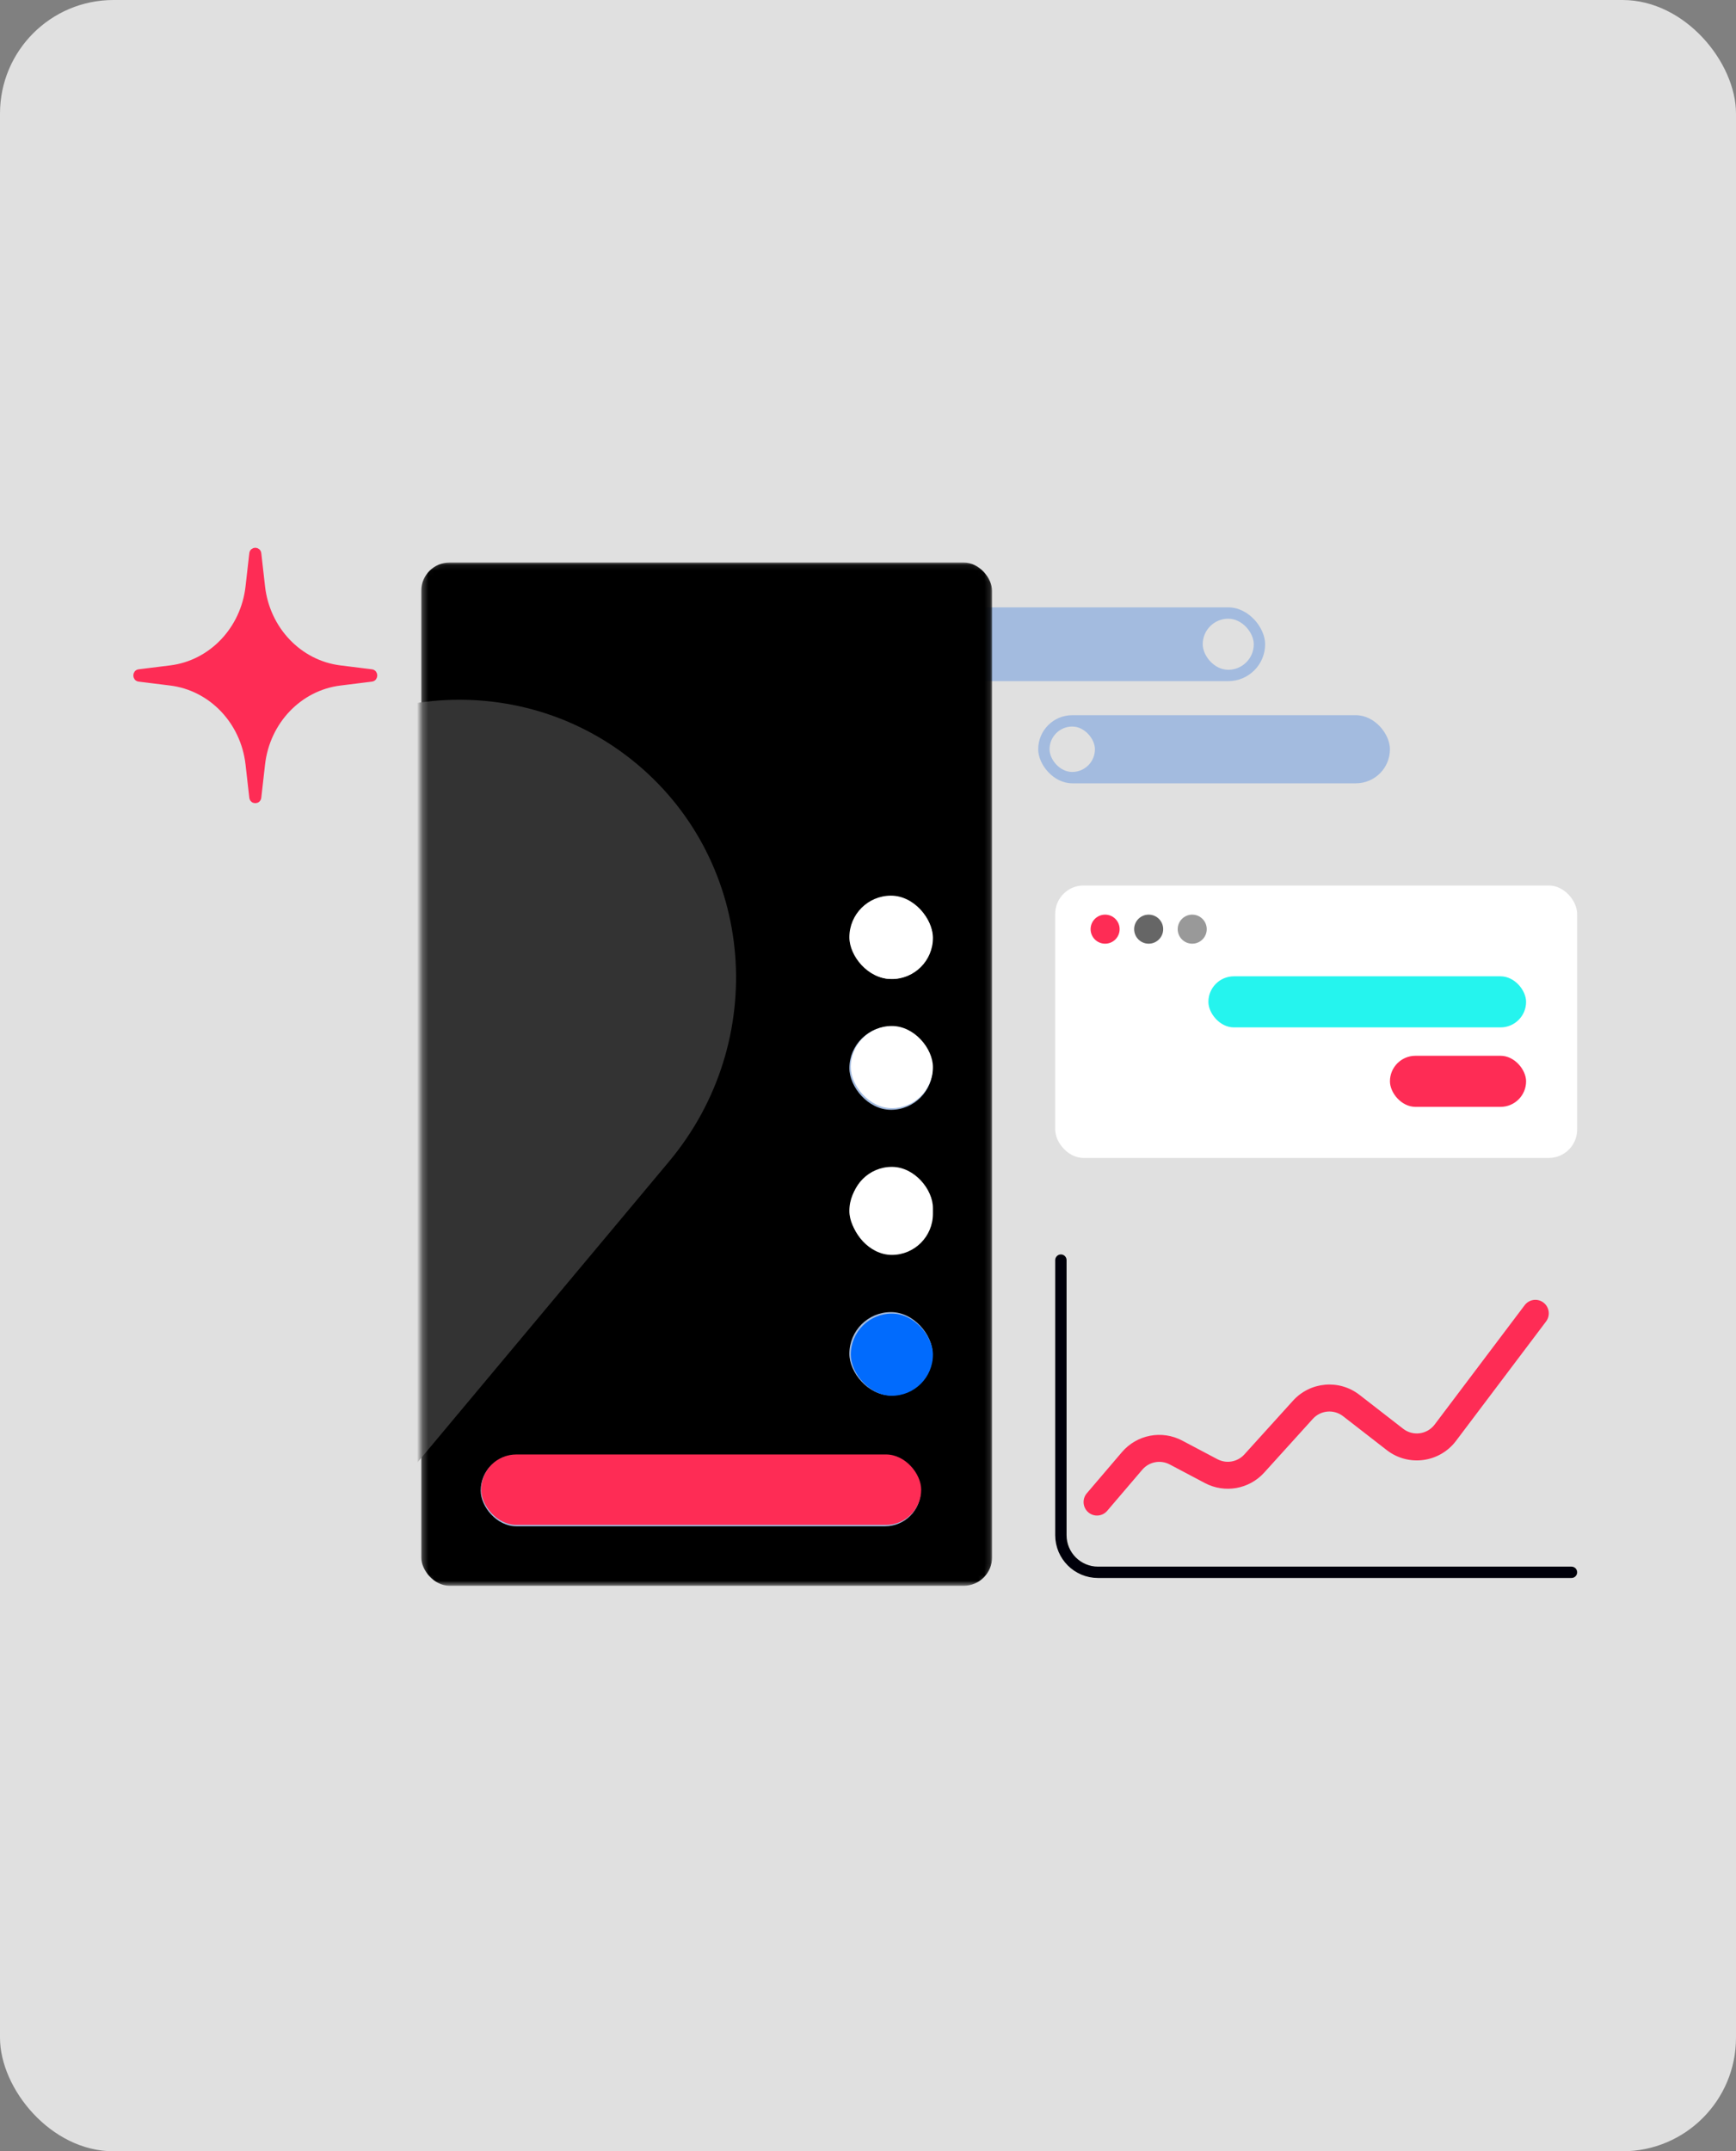
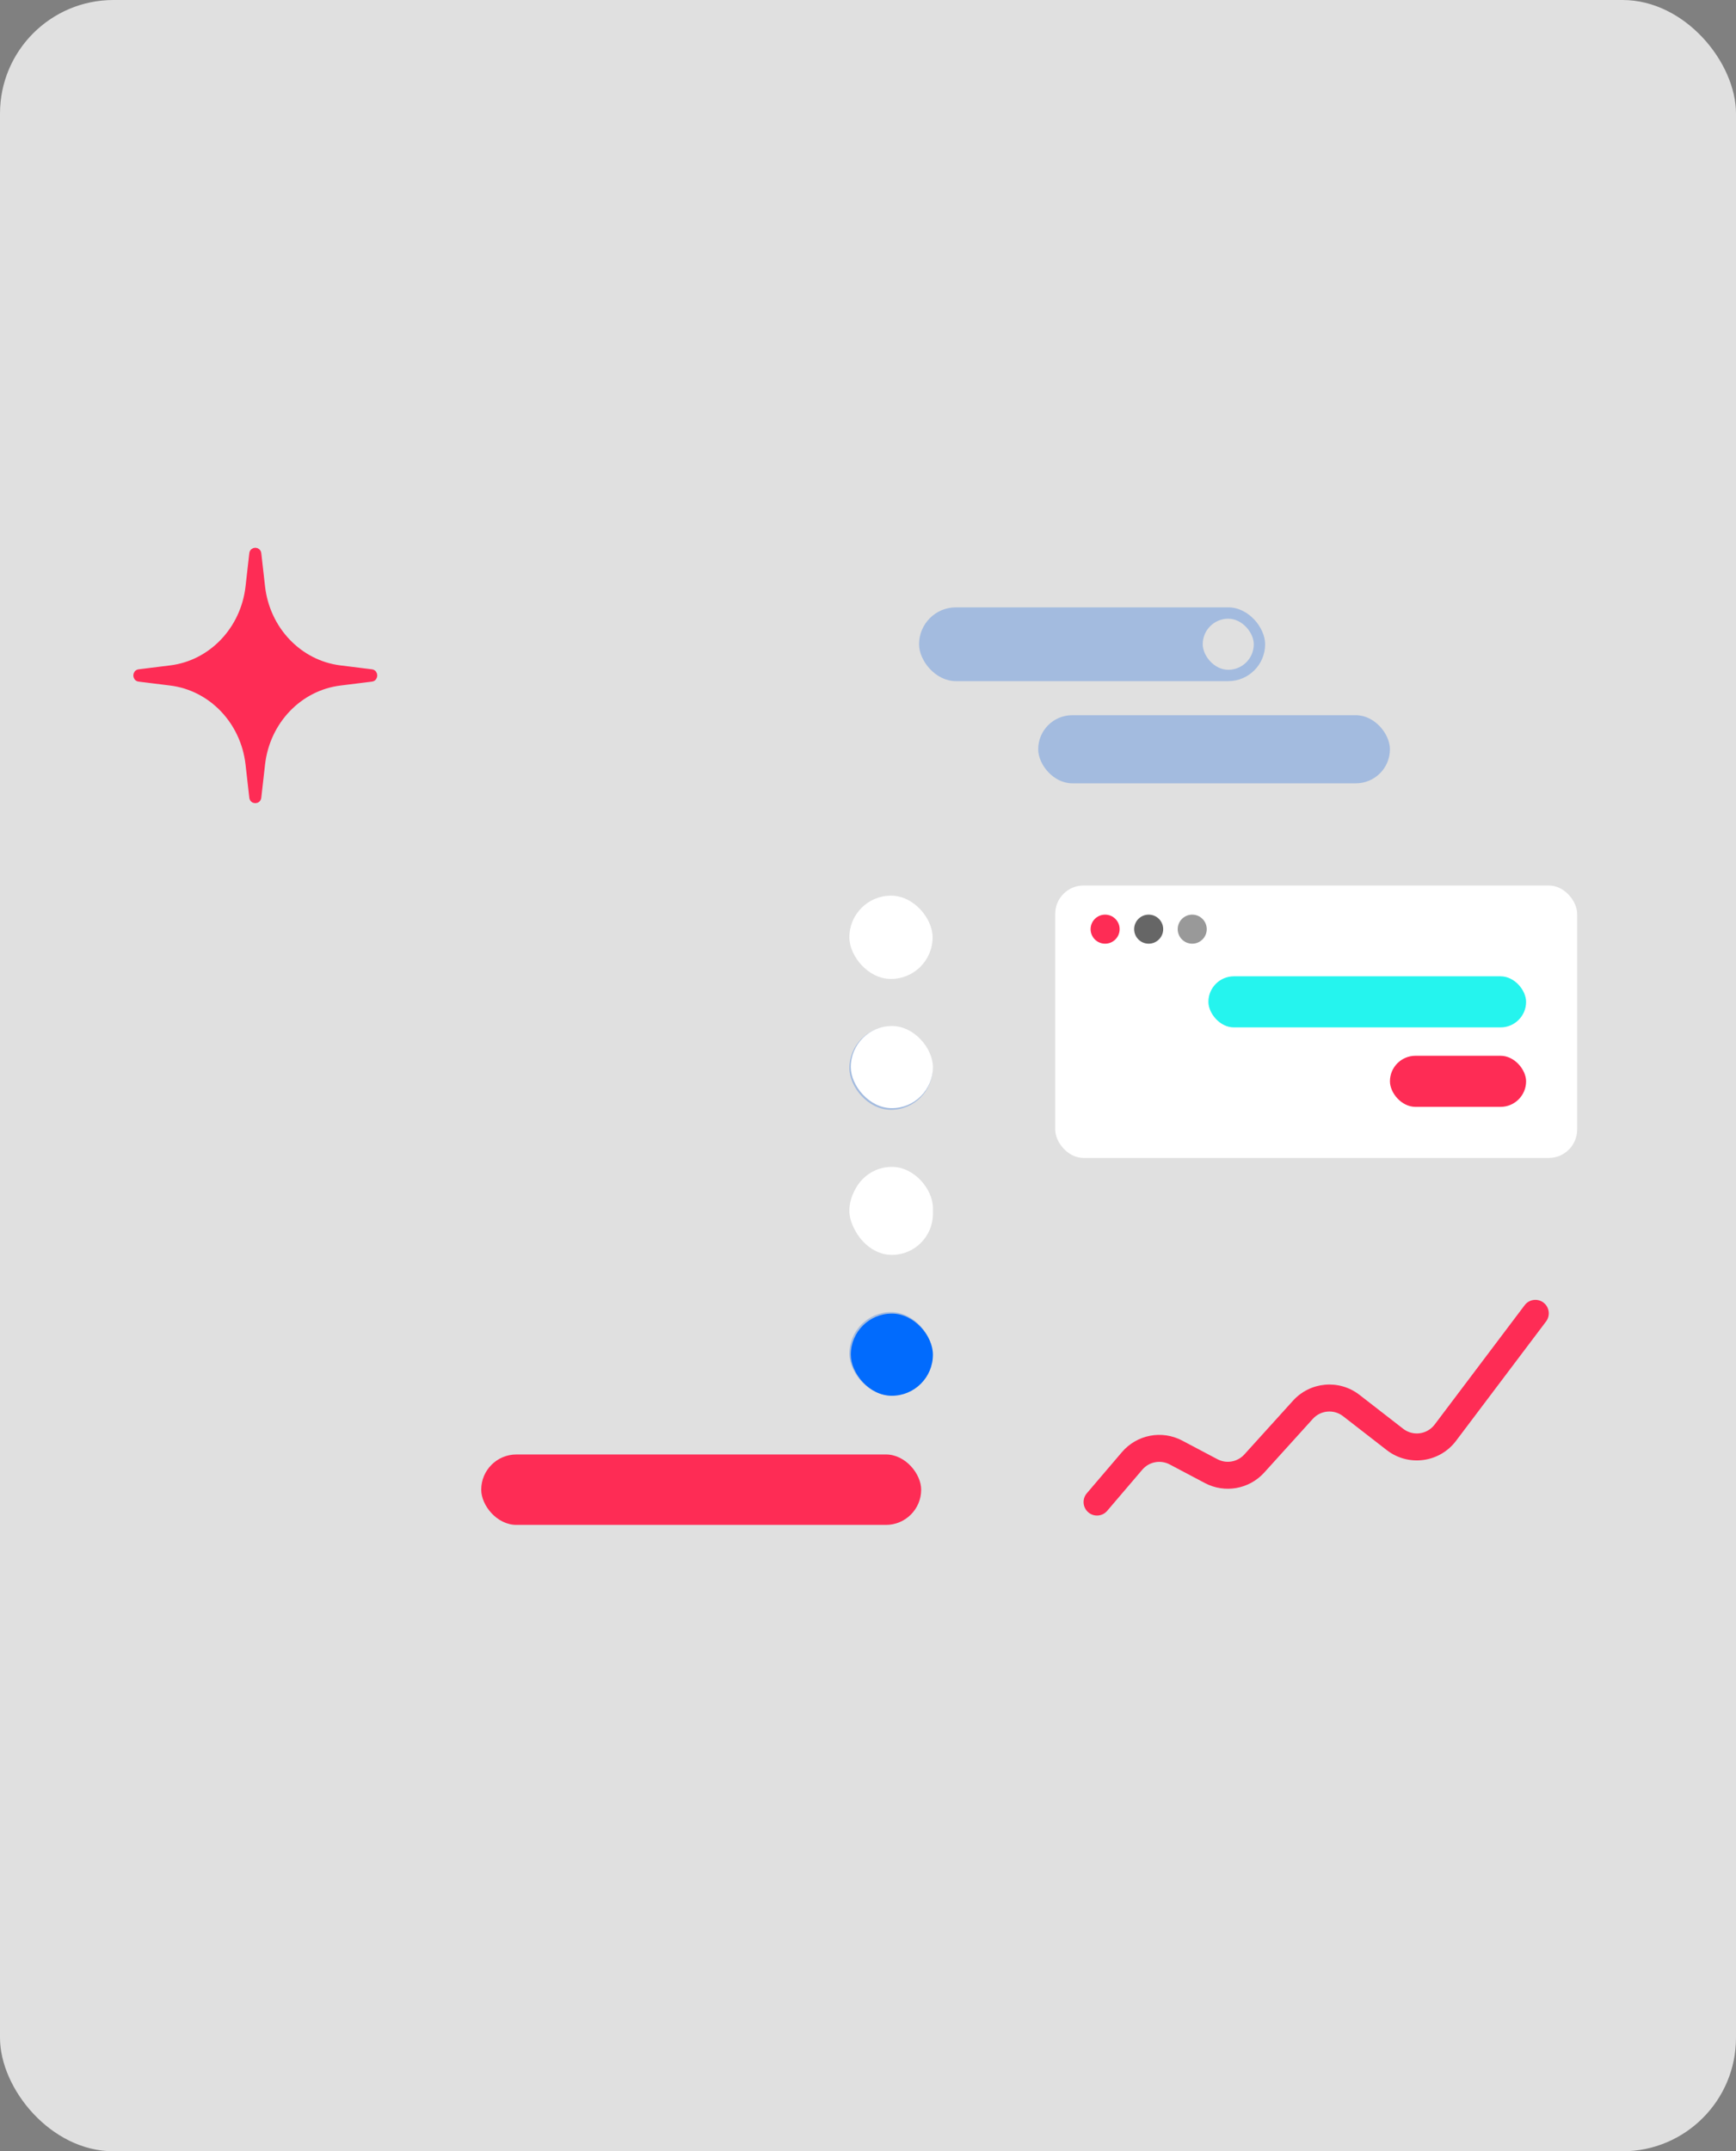
<svg xmlns="http://www.w3.org/2000/svg" width="306" height="379" viewBox="0 0 306 379" fill="none">
  <rect x="0" y="0" width="306" height="379" fill="#808080" stroke="none" />
  <rect width="306" height="379" rx="20" fill="#E0E0E0" />
  <path d="M44.44 97.522C44.518 96.826 45.482 96.826 45.56 97.522L46.221 103.355C47.074 110.888 52.743 116.827 59.934 117.721L65.502 118.413C66.166 118.495 66.166 119.505 65.502 119.587L59.934 120.279C52.743 121.173 47.074 127.112 46.221 134.645L45.56 140.478C45.482 141.174 44.518 141.174 44.44 140.478L43.779 134.645C42.926 127.112 37.257 121.173 30.066 120.279L24.498 119.587C23.834 119.505 23.834 118.495 24.498 118.413L30.066 117.721C37.257 116.827 42.926 110.888 43.779 103.355L44.44 97.522Z" fill="#FE2C55" stroke="#FE2C55" />
  <path fill-rule="evenodd" clip-rule="evenodd" d="M272.063 229.482C273.104 230.274 273.309 231.764 272.52 232.809L256.654 253.837C253.742 257.697 248.253 258.43 244.438 255.47L236.738 249.496C235.112 248.234 232.793 248.438 231.41 249.965L222.842 259.428C220.183 262.365 215.883 263.125 212.385 261.277L206.178 257.996C204.55 257.136 202.546 257.521 201.348 258.923L195.161 266.171C194.311 267.166 192.818 267.282 191.826 266.428C190.834 265.575 190.719 264.075 191.569 263.079L197.757 255.832C200.39 252.746 204.8 251.9 208.381 253.793L214.589 257.073C216.179 257.914 218.133 257.568 219.342 256.233L227.91 246.77C230.951 243.411 236.053 242.961 239.631 245.737L247.33 251.711C249.065 253.057 251.559 252.723 252.883 250.969L268.749 229.941C269.538 228.895 271.022 228.69 272.063 229.482Z" fill="#FE2C55" />
-   <path d="M187 222V270.454C187 274.069 189.931 277 193.546 277H277" stroke="#00000A" stroke-width="2" stroke-linecap="round" />
  <rect x="186" y="156" width="92" height="48" rx="5" fill="white" />
  <ellipse cx="194.796" cy="163.695" rx="2.559" ry="2.559" fill="#FE2C55" />
  <ellipse cx="202.473" cy="163.695" rx="2.559" ry="2.559" fill="#666666" />
  <ellipse cx="210.15" cy="163.695" rx="2.559" ry="2.559" fill="#999999" />
  <rect x="162" y="107" width="61" height="13" rx="6.5" fill="#A3BBDF" />
  <rect x="212" y="109" width="9" height="9" rx="4.5" fill="#E0E0E0" />
  <rect x="183" y="126" width="62" height="12" rx="6" fill="#A3BBDF" />
-   <rect x="185" y="128" width="8" height="8" rx="4" fill="#E0E0E0" />
  <rect x="213" y="172" width="56" height="9" rx="4.5" fill="#25F4EE" />
  <rect x="245" y="186" width="24" height="9" rx="4.5" fill="#FE2C55" />
  <mask id="mask0_1014_10600" style="mask-type:alpha" maskUnits="userSpaceOnUse" x="74" y="99" width="101" height="181">
-     <rect x="74.249" y="99.096" width="100.62" height="180.278" rx="3.273" fill="black" />
-   </mask>
+     </mask>
  <g mask="url(#mask0_1014_10600)">
    <rect x="74.249" y="99.096" width="100.62" height="180.278" rx="5" fill="black" />
    <path fill-rule="evenodd" clip-rule="evenodd" d="M117.912 204.653C135.67 183.425 133.149 152.065 112.281 134.608C91.414 117.151 60.101 120.209 42.343 141.437L-18.9 214.647C-20.06 216.033 -19.876 218.097 -18.49 219.257L52.058 278.273C53.445 279.433 55.509 279.249 56.669 277.863L117.912 204.653Z" fill="#333333" />
  </g>
  <rect x="149.714" y="180.85" width="14.674" height="14.674" rx="7.337" fill="#A3BBDF" />
  <rect x="149.714" y="157.791" width="14.674" height="14.674" rx="7.337" fill="white" />
  <rect x="149.714" y="206.005" width="14.674" height="14.674" rx="7.337" fill="white" />
  <rect x="149.714" y="231.16" width="14.674" height="14.674" rx="7.337" fill="#A3BBDF" />
-   <rect x="84.731" y="256.315" width="77.561" height="12.578" rx="6.289" fill="#A3BBDF" />
  <rect x="149.966" y="180.755" width="14.476" height="14.476" rx="7.238" fill="white" />
-   <rect x="149.966" y="158.007" width="14.476" height="14.476" rx="7.238" fill="white" />
  <rect x="149.966" y="205.572" width="14.476" height="15.51" rx="7.238" fill="white" />
  <rect x="149.966" y="231.422" width="14.476" height="14.476" rx="7.238" fill="#016BFD" />
  <rect x="84.823" y="256.239" width="77.551" height="12.408" rx="6.204" fill="#FE2C55" />
</svg>